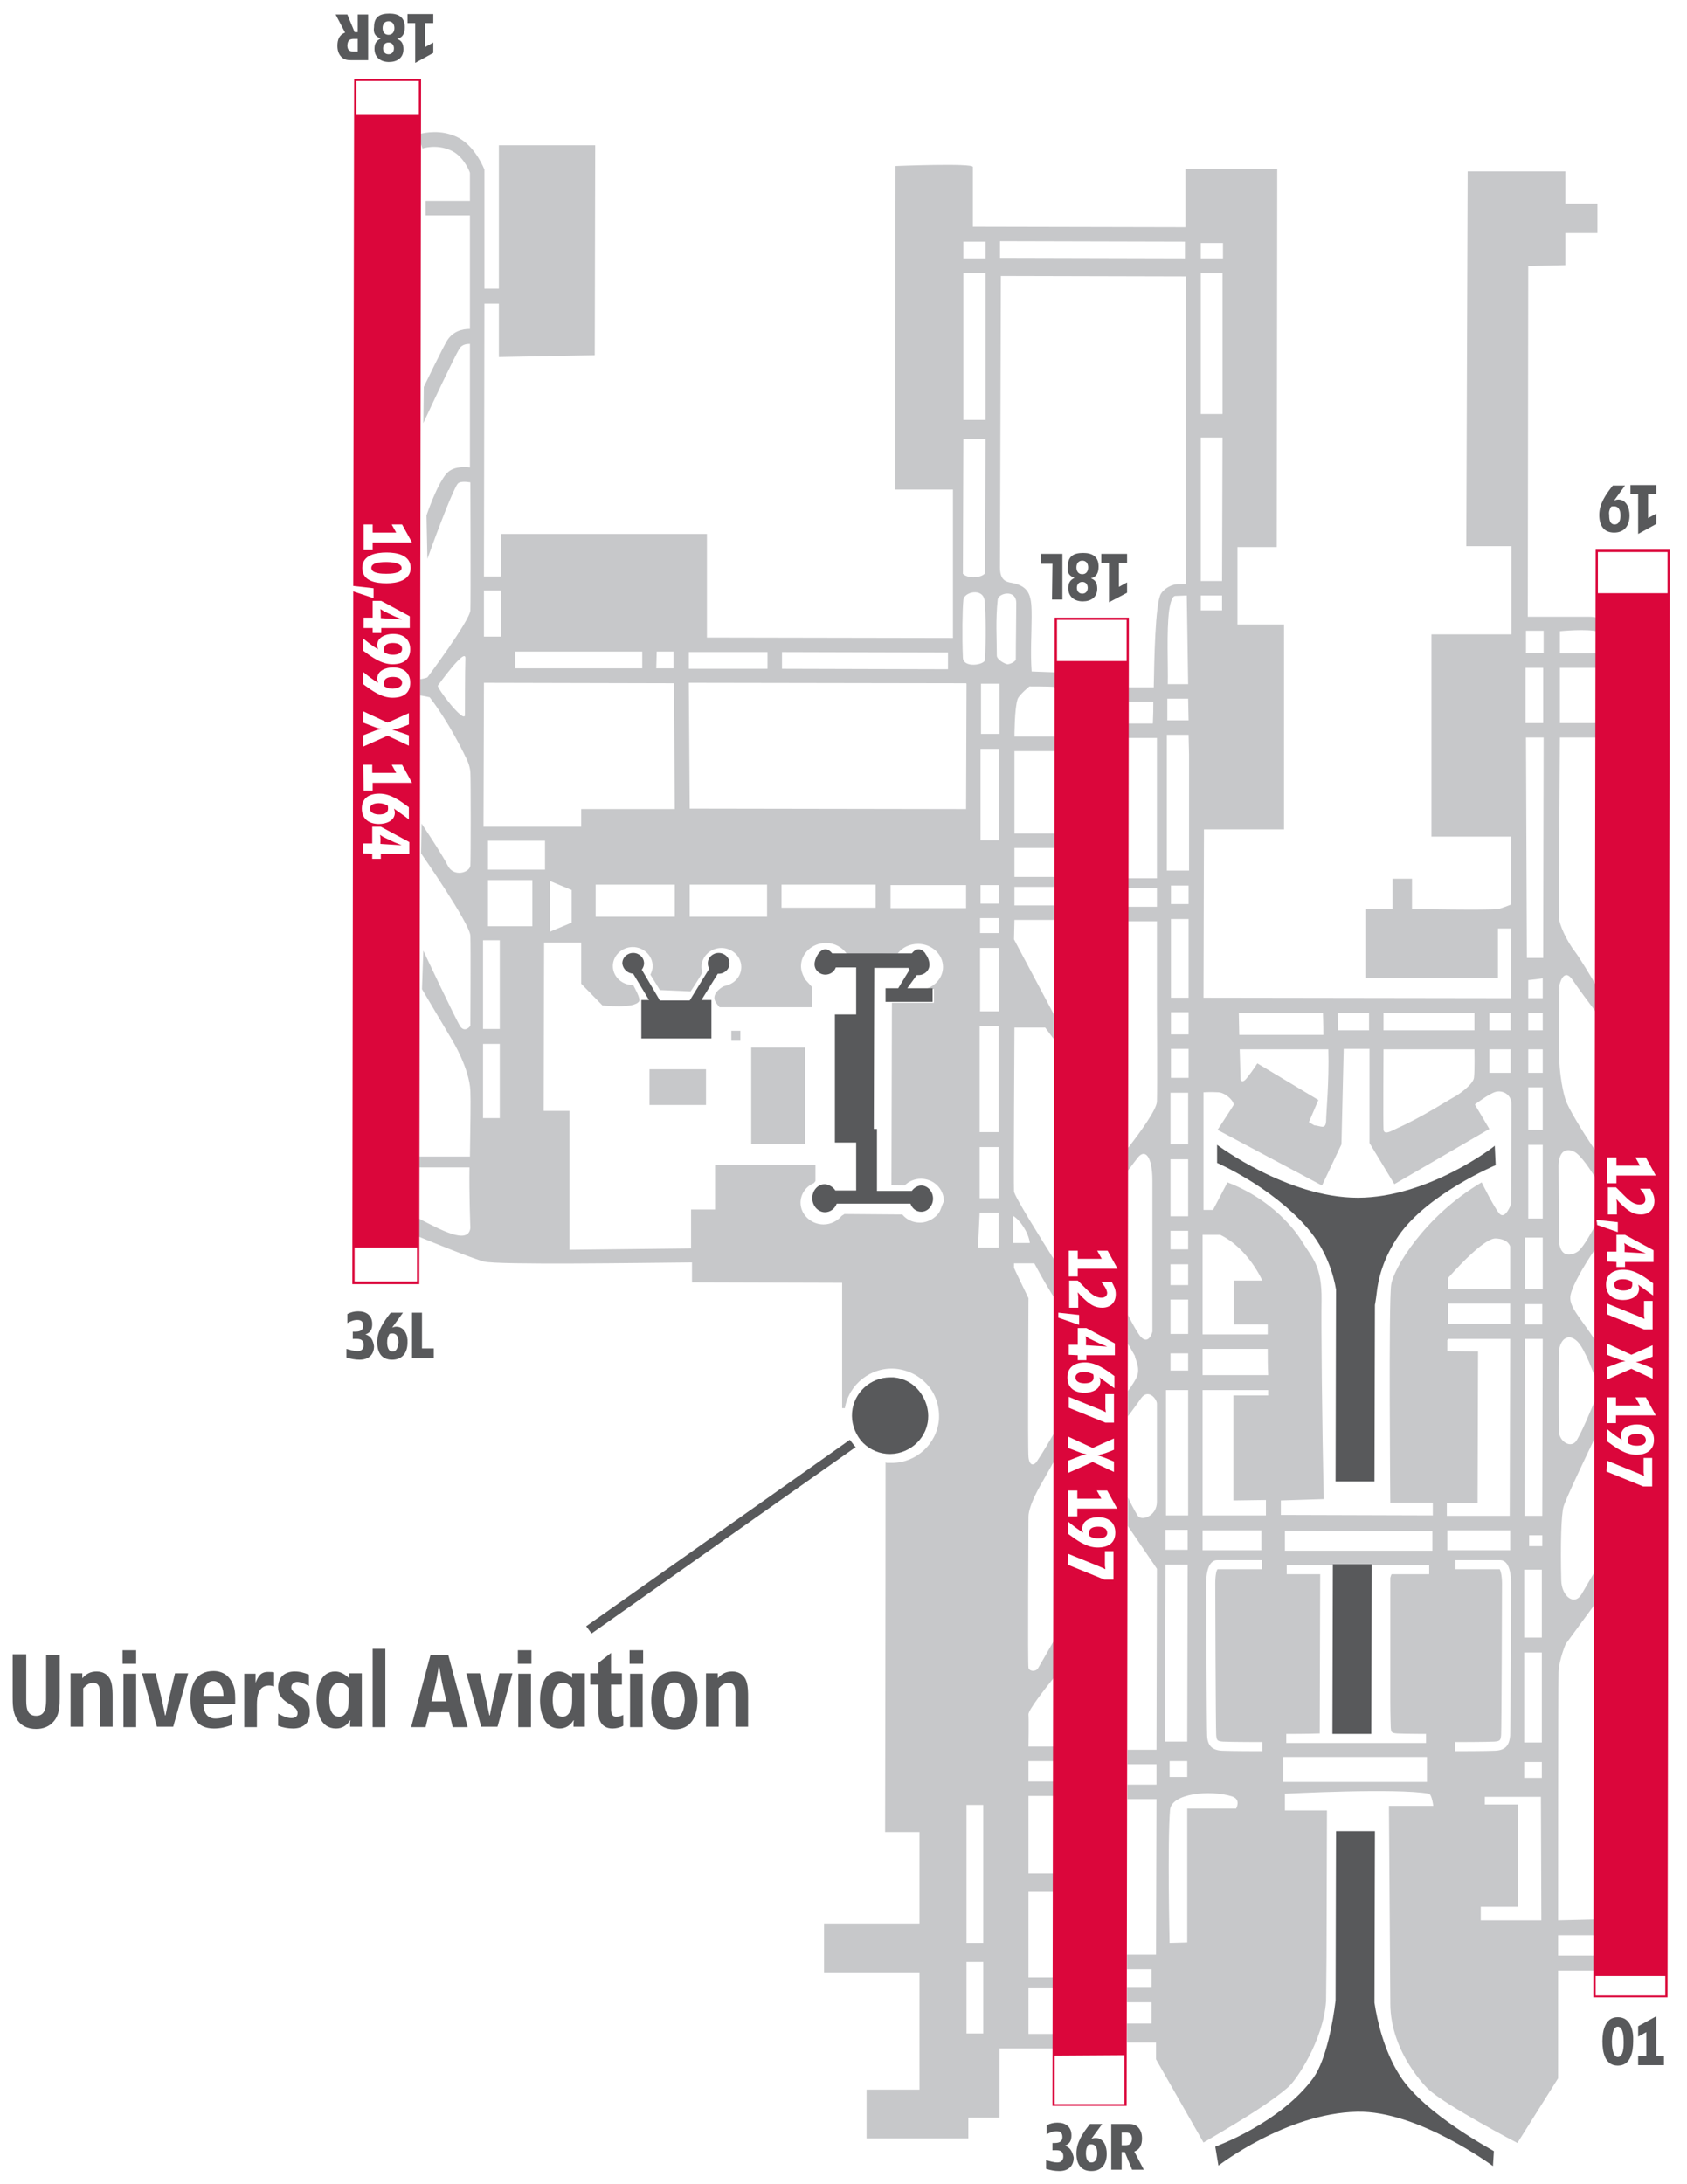
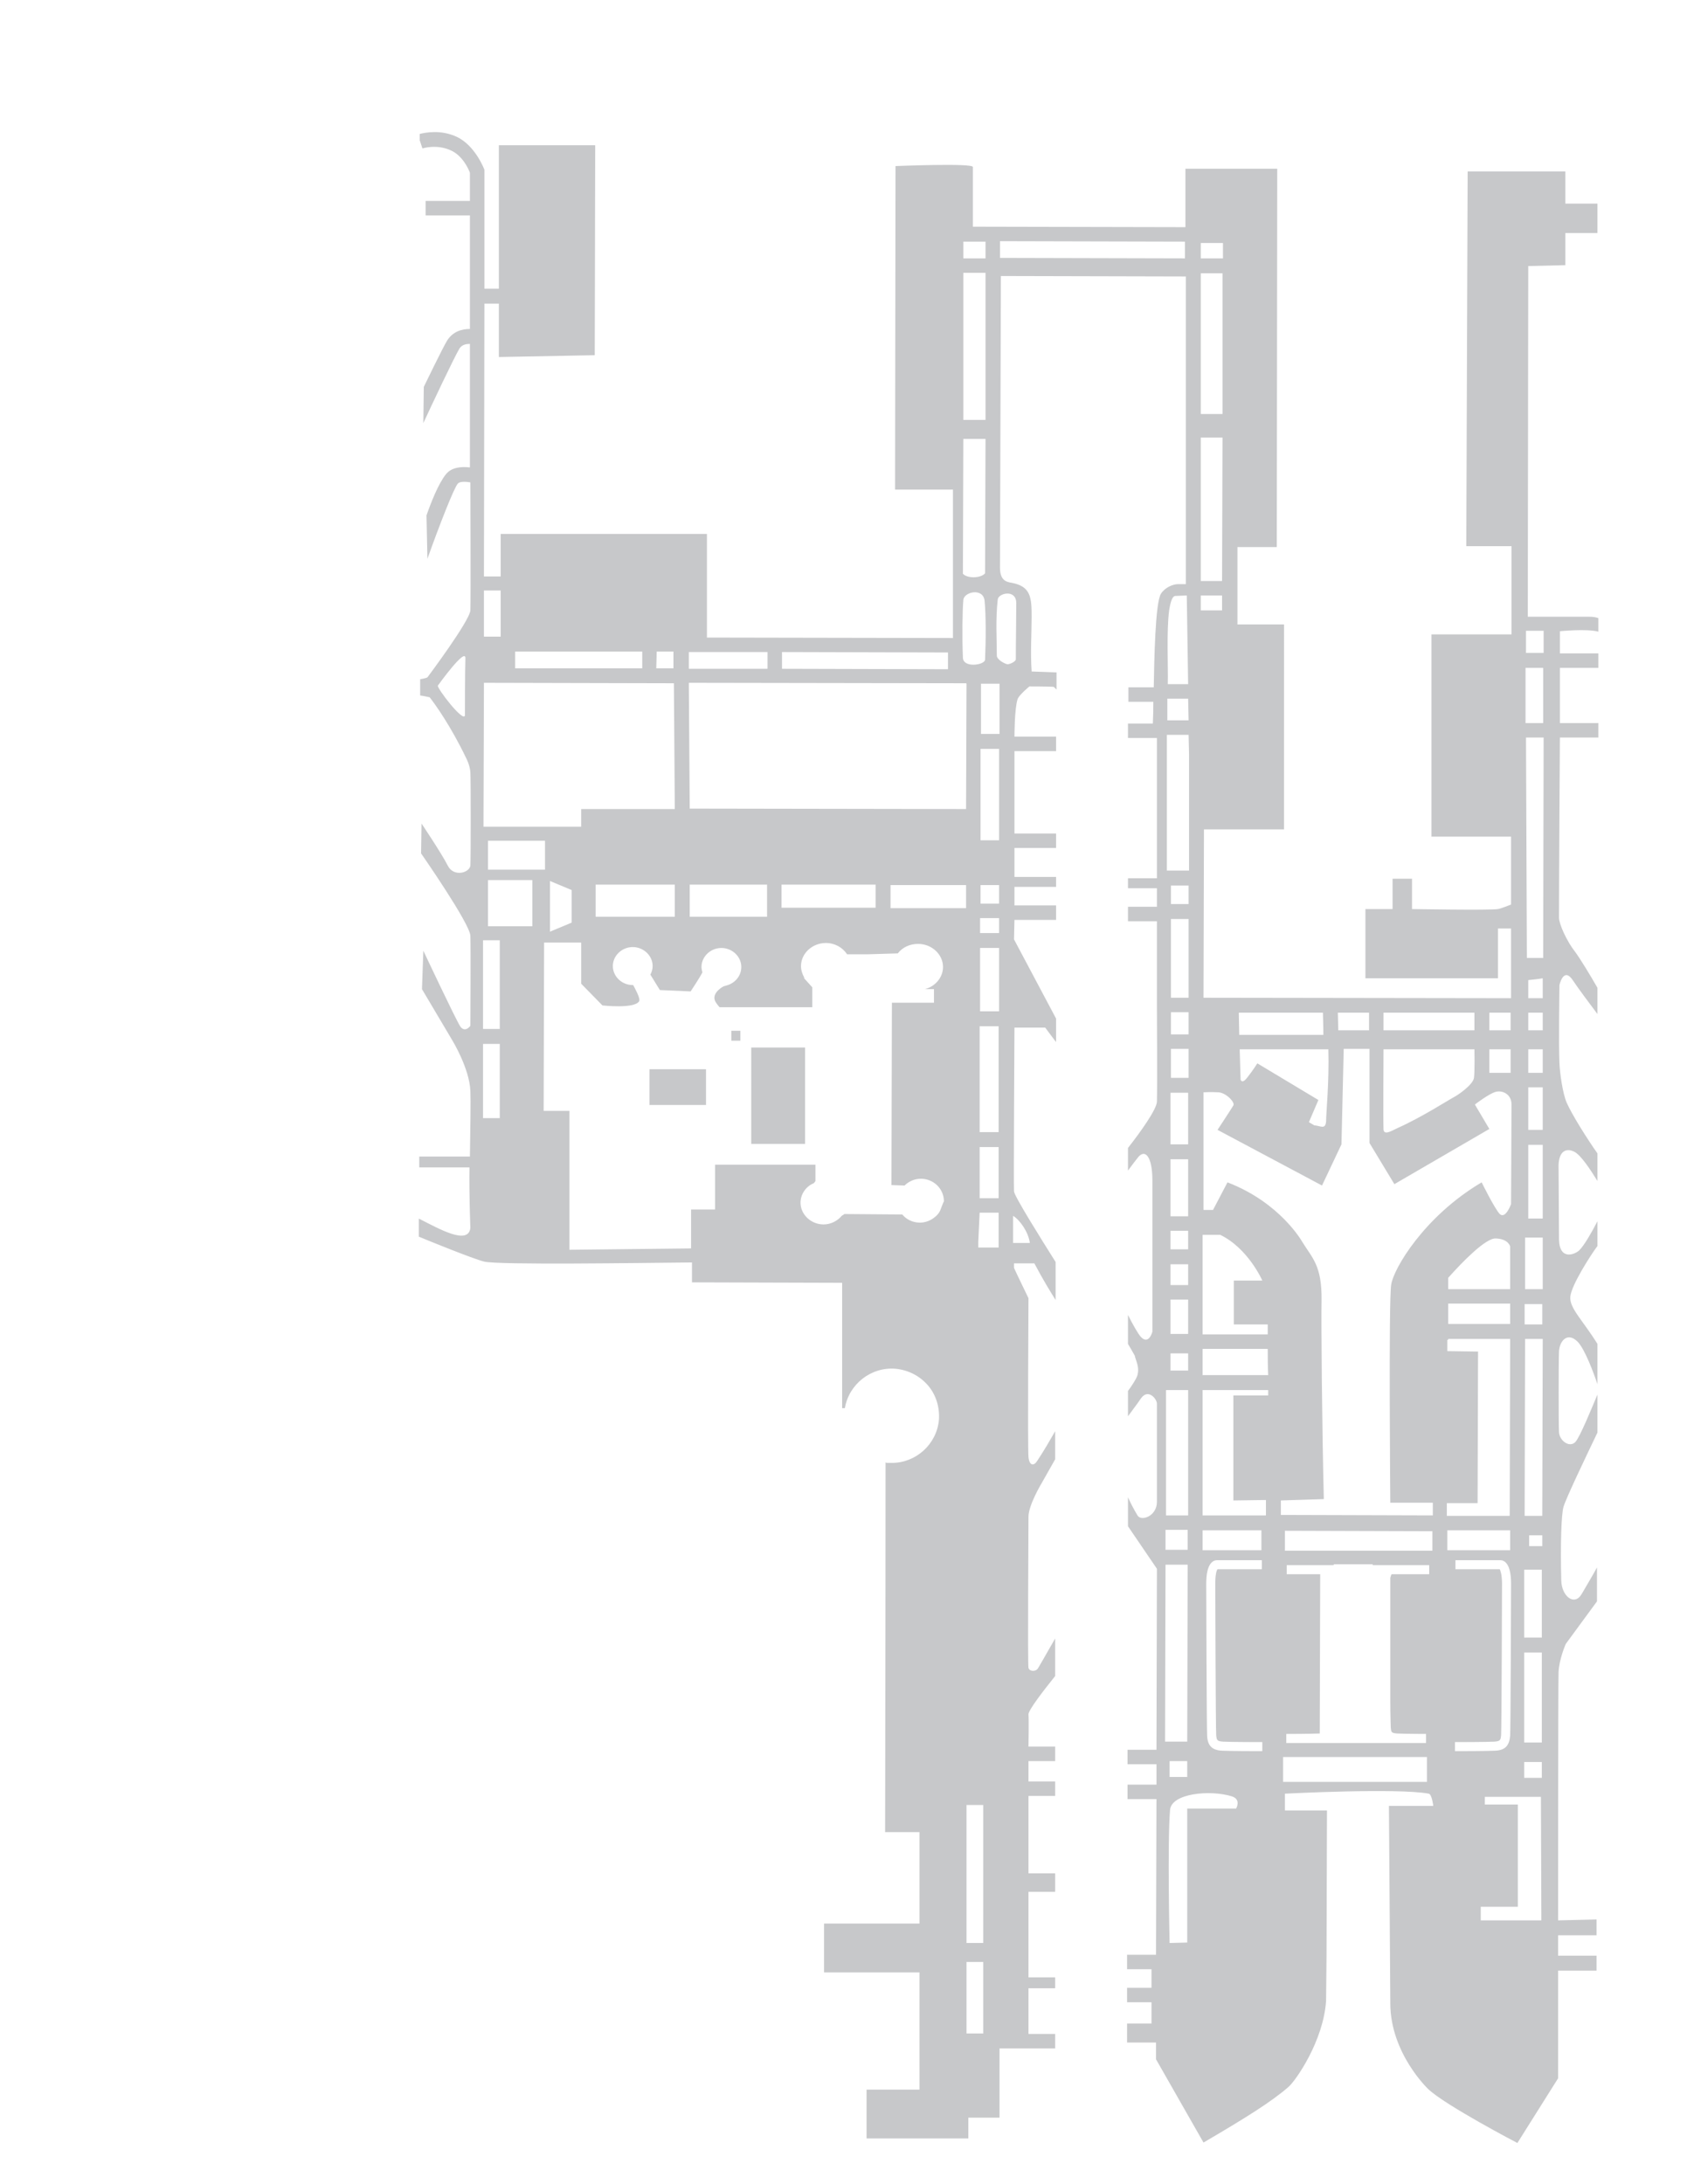
<svg xmlns="http://www.w3.org/2000/svg" version="1.2" baseProfile="tiny" id="Layer_1" x="0px" y="0px" viewBox="0 0 373 482.6" xml:space="preserve">
  <path fill="#C7C8CA" d="M346.1,58.6l0-7.1l7.1,0l0-6.5l-7.1,0l0-7.1l-21.6,0l-0.3,82.8l10,0l0,19.5h-17.7v44.7h17.6l0,15  c0,0-2.2,0.9-2.9,1c-1.8,0.3-19,0-19,0v-6.7h-4.3v6.7h-6v15.3h29.3v-11h2.9l0,15.4l-68-0.1l0.1-37.2h17.7V138h-10.3l0-17.1l8.7,0  l0.1-83.6l-20.3,0v12.9l-47-0.1l0-13.2c0-0.9-17.1-0.2-17.1-0.2l-0.1,71.5l12.8,0l0,32.8l-54.4-0.1l0-22.9l-45.6,0l0,9.4l-3.7,0  l0.1-60.3l3.2,0v11.8l21.2-0.4l0.1-46.4l-21.3,0v16.2c0,0-2.1,0,0,0v15.5l-3.2,0l0-26.3c0,0-2-5.4-6.2-7.3c-3.5-1.6-6.9-0.9-8.1-0.6  l0,1.4l0.6,1.8c0,0,3.1-1,6.2,0.4c2.6,1.1,4,4.1,4.3,5l0,6.2l-9.8,0l0,3.2l9.8,0l0,25.1c-1.7,0-3.7,0.5-5,2.5  c-0.9,1.4-5.2,10.3-5.2,10.3l-0.1,8c1.8-3.9,6.8-14.5,8-16.5c0.6-0.9,1.6-1,2.3-1l0,27.3c-1.8-0.2-4-0.1-5.3,1.5  c-1.7,2.1-3.4,6.5-4.3,9.1l0.2,9.6c2.6-7.3,5.8-15.5,6.7-16.6c0.4-0.5,1.6-0.5,2.8-0.3c0,0,0.1,26,0,28.3  c-0.2,2.4-9.5,14.8-9.5,14.8c-0.2,0.1-0.8,0.3-1.6,0.4l0,3.6c0.8,0.1,1.6,0.3,2.1,0.4c1.1,1.4,4.6,6.2,8.1,13.5c0,0,0.8,1.5,0.9,3.1  c0.1,1.6,0.1,19,0,20.6c-0.2,1.6-3.7,2.6-5,0c-1.3-2.6-5.8-9.3-5.8-9.3l-0.1,6.6c0,0,10.8,15.5,10.9,18.2c0.1,2.6,0,19.9,0,19.9  s-1.1,1.6-2.2,0.2c-1-1.5-8.2-16.8-8.2-16.8l-0.3,8.5l6.7,11.3c0,0,3.8,6.2,4,11.2c0.1,2.3,0,7.4-0.1,14.5l-11.2,0l0,2.4l11.1,0  c-0.1,5.6,0.2,13.4,0.2,13.4c-0.5,3.8-6.7,0.3-11.4-2.1l0,4c1.9,0.8,12,4.9,14.4,5.5c3,0.8,34.9,0.3,46,0.2l0,4.4l33.2,0.1l0,27.7  l0.6,0c0.9-5.3,5.8-9.2,11.3-8.7c2.8,0.3,5.3,1.6,7.1,3.7s2.6,4.9,2.4,7.6c-0.5,5.4-5.1,9.5-10.4,9.5c-0.3,0-0.6,0-1,0  c-0.1,0-0.2,0-0.4-0.1c0,32.2-0.1,81.7-0.1,81.7l7.6,0l0,20.2l-21.1,0l0,10.8l21.1,0l0,25.9c-5.1,0-11.7,0-11.7,0l0,10.8l22.5,0  l0-4.6l6.9,0l0-15.3l12.3,0l0-3.2l-5.9,0l0-10.1l5.9,0l0-2.4l-5.9,0l0-18.9l5.9,0l0-4.1l-5.9,0l0-17.1l5.9,0l0-3.2l-5.9,0l0-4.5  l5.9,0l0-3.2l-5.9,0c0,0,0.1-5.8,0-7.1c-0.1-0.9,3.5-5.5,5.9-8.5l0-8.3c-1,1.7-2.2,3.9-3.8,6.6c-0.5,0.8-1.9,0.7-2.1-0.1  s0-30.8,0-33.4c0-2.6,2.9-7.4,2.9-7.4l3-5.3l0-6.2c-1.1,1.9-2.4,4.2-4,6.6c-0.7,1.1-1.7,1.1-1.9-0.9c-0.2-2,0-35.1,0-35.1  s-3-6.2-3.2-6.7l0-1l4.5,0c1.9,3.6,3.5,6.2,4.7,8.1l0-8.4c-3.4-5.4-9.1-14.5-9.2-15.6c-0.1-1.5,0.1-36.2,0.1-36.2l6.8,0  c0.9,1.2,1.7,2.3,2.4,3.2l0-5.2l-9.3-17.5l0.1-4.3l9.2,0l0-3.2l-9.2,0l0-4.1l9.2,0l0-2.2l-9.2,0l0-6.4l9.2,0l0-3.2l-9.2,0l0-18.2  l9.2,0l0-3.2l-9.2,0c0,0,0-6.3,0.7-8.3c0.3-0.9,2.6-2.8,2.6-2.8s4.7,0,5.4,0.1c0.1,0.1,0.3,0.3,0.6,0.6l0-3.8l-5.5-0.2  c-0.3-4.2,0-8.5,0-12.1c0-4.3-0.2-6.7-4.4-7.5c-1.4-0.2-2.6-0.7-2.6-3.4l0.2-64.4l40.9,0.1v68l-1.8,0c-1,0-2.8,0.7-3.7,2.1  c-1.3,2-1.5,15.2-1.6,20.7l-5.6,0l0,3.2l5.5,0c0,2.1,0,2.1-0.1,4.8l-5.5,0l0,3.2l6.4,0l0,31l-6.4,0l0,2.2l6.4,0l0,4.1l-6.4,0l0,3.2  l6.4,0l0,15.4l0,0l0,3.2h0c0,0,0.1,18.4,0,21.3c-0.1,1.7-3.5,6.5-6.4,10.2l0,5c0.9-1.2,1.7-2.3,2.2-2.9c1.6-2,3.2-0.2,3.2,5.1  c0,5.3,0,33.4,0,33.4s-0.8,3.1-2.6,1.1c-0.6-0.7-1.7-2.6-2.8-4.8l0,6.4c0.4,0.7,0.9,1.5,1.5,2.6c0.2,1.1,1.2,2.6,0.5,4.6  c-0.3,0.7-1.1,2-2,3.2l0,5.6c1.1-1.5,2.3-3.1,2.9-4c1.6-2.2,3.5,0.2,3.5,1.2c0,1.4,0,13.7,0,21.7c0,3.2-3.5,4.4-4.3,3  c-0.9-1.5-1.6-2.9-2.1-4l0,6.4l6.4,9.4l-0.1,40l-6.4,0l0,3.2l6.4,0l0,4.5l-6.4,0l0,3.2l6.4,0l-0.1,34.4l-6.4,0l0,3.2l5.4,0l0,4.1  l-5.4,0l0,3.2l5.4,0l0,4.7l-5.4,0l0,4.2l6.4,0l0,3.7l10.5,18.4c9.4-5.5,15-9,18.8-12.3c1.6-1.4,7.7-10.1,8.3-19l0.1-9.9l0.1-32.2  l-9.3,0l0-3.7c0,0,24.9-1.3,31.8,0c0.7,0.1,1,2.7,1,2.7l-9.8,0l0.3,43.1c0,0.2,0,0.4,0,0.5c0,11.1,8.4,19,8.4,19  c3.8,3.6,19.7,11.9,19.7,11.9l9-14.3l0-23.8l8.5,0l0-3.3l-8.5,0l0-4.5l8.5,0l0-3.5l-8.5,0.2c0,0,0-51.9,0.1-54.8  c0.1-2.9,1.6-6.3,1.6-6.3l6.9-9.4l0-7.5c-0.8,1.5-2,3.5-3.4,5.9c-1.6,2.7-4.4,0.5-4.5-3c-0.2-7.9,0-14.6,0.5-16.3  c0.5-1.8,5.2-11.6,7.5-16.4l0-8.4c-1.1,2.6-3.9,9.5-4.9,10.5c-1.3,1.3-3.5-0.3-3.6-2.2c-0.1-1.9-0.1-15.4,0-17.9  c0.2-2.5,2-4.2,4.1-2.1c1.6,1.6,3.6,7,4.4,9.4l0-8.9c-3.3-5.3-6.2-7.9-6-10.4c0.2-2.6,4.7-9.5,5.9-11.1c0,0,0.1-0.1,0.1-0.1l0-5.5  c-1.3,2.5-2.9,5.3-4,6.4c-0.9,0.9-4.4,2.4-4.5-2.4c0-4.8-0.1-13.2-0.1-16.4c0.1-3.2,1.8-3.9,3.6-2.9c1.4,0.8,3.4,3.8,5,6.4l0-6.1  c-2.2-3.1-5.6-8.5-6.8-11.2c-0.9-2.1-1.5-6.5-1.6-8.7c-0.2-4.3,0-17.3,0-17.3s0.9-4.2,3-1c1.2,1.8,3.6,5,5.4,7.4l0-5.8  c-1.6-2.8-3.8-6.4-4.9-7.9c-1.9-2.4-3.6-6.2-3.6-7.6c0-9.5,0.2-39.8,0.2-39.8l8.5,0l0-3.2l-8.5,0l0-12.2l8.5,0l0-3.2l-8.5,0l0-4.9  c0,0,6-0.6,8.5,0.1l0-3c-0.6-0.2-1.2-0.3-2-0.3l-13.6,0l0.1-77.5L346.1,58.6z M102.8,158.1c-0.3,1.7-6.2-6-6-6.6c0,0,0.1,0,0.1-0.1  c0,0,6.1-8.5,6-5.9C102.8,148.1,102.8,158.1,102.8,158.1z M224,268.7c1.5,0.9,3.4,3.6,3.7,6l-3.7,0L224,268.7z M213,53.4l4.9,0  l0,3.7l-4.9,0L213,53.4z M213,60.3l4.9,0l0,32.5l-4.9,0L213,60.3z M213,97l4.9,0l-0.1,29.7c-0.9,1.1-3.9,1.2-4.9,0.1L213,97z   M172.9,144.1l36.7,0.1l0,3.7l-36.7-0.1L172.9,144.1z M169.7,144.1l0,3.7l-17.4,0l0-3.7L169.7,144.1z M145.2,144l3.7,0l0,3.7l-3.8,0  L145.2,144z M113.9,144l28.1,0l0,3.7l-28.1,0L113.9,144z M107,130.5l3.7,0l0,10.2l-3.7,0L107,130.5z M107,150.9L149,151l0.2,27.8  l-20.7,0l0,3.9l-21.6,0L107,150.9z M149.2,195.5l0,7.1l-17.5,0l0-7.1L149.2,195.5z M126.4,196.7v7.2l-4.8,2v-11.2L126.4,196.7z   M120.5,185.8l0,6.4l-12.6,0l0-6.4L120.5,185.8z M110.5,247.1l-3.7,0l0-16.4l3.7,0L110.5,247.1z M110.5,227.4l-3.7,0l0-19.6l3.7,0  L110.5,227.4z M117.7,204.7l-9.8,0l0-10.2l9.8,0L117.7,204.7z M208,267.2c-0.3,0.9-0.9,1.5-1.6,2c-0.8,0.6-1.9,1-3,1  c-1.6,0-3-0.7-3.9-1.8l-12.8-0.1c-0.1,0.1-0.3,0.2-0.6,0.4c-0.9,1.1-2.4,1.9-4,1.9c-2.8,0-5.1-2.2-5.1-4.8c0-1.9,1.2-3.6,2.9-4.3  c0.3-0.3,0.4-0.5,0.4-0.5v-3.6h-22.2l0,9.9l-5.3,0l0,8.6c-8.2,0.1-18.3,0.2-26.9,0.3l0-30.7l-5.7,0l0.1-37.2l8.2,0l0,9.1l4.7,4.8  c0,0,7,0.8,8.1-0.9c0.4-0.6-1-3-1.3-3.6c0,0-0.1,0-0.1,0c-2.4,0-4.4-1.9-4.4-4.2c0-2.3,2-4.2,4.4-4.2c2.4,0,4.4,1.9,4.4,4.2  c0,0.7-0.2,1.3-0.5,1.9l2.1,3.4l6.8,0.3c0,0,2-3,2.6-4.2c-0.1-0.4-0.2-0.8-0.2-1.2c0-2.3,2-4.2,4.4-4.2c2.4,0,4.4,1.9,4.4,4.2  c0,2-1.4,3.6-3.3,4.1c-0.1,0-0.2,0.1-0.4,0.1c-0.4,0.1-2.6,1.4-2.2,3c0.1,0.6,1.1,1.7,1.1,1.7l20.5,0l0-4.4l-1.8-2l0-0.2  c-0.4-0.7-0.7-1.6-0.7-2.5c0-2.8,2.5-5.1,5.5-5.1c2,0,3.7,1,4.7,2.5l4.4,0l6.8-0.2c1-1.3,2.6-2.1,4.5-2.1c3,0,5.5,2.3,5.5,5.1  c0,2.3-1.7,4.3-4,4.9l2,0l0,3l-9.3,0l-0.1,40.3l2.9,0.1c0.9-0.9,2.2-1.5,3.6-1.5c2.8,0,5.1,2.2,5.1,5  C208.5,265.8,208.3,266.5,208,267.2z M152.5,202.6l0-7.1l17.1,0l0,7.1L152.5,202.6z M172.8,200.6l0-5.1l20.8,0l0,5.1L172.8,200.6z   M213.6,200.7l-16.7,0l0-5.1l16.7,0L213.6,200.7z M213.6,178.8l-61.1-0.1l-0.2-27.8l61.3,0.1c0,0,0.1,0.1,0.1,0.1L213.6,178.8z   M212.9,145.3c-0.2-4.7-0.1-10.6,0.1-12.7c0.1-1.8,4.4-2.8,4.7,0.2c0.3,3.2,0.3,8.3,0.1,13C217.7,147,212.9,147.7,212.9,145.3z   M217.4,449.4l-3.7,0l0-15.8l3.7,0L217.4,449.4z M217.4,429.4l-3.7,0l0-30.5l3.7,0L217.4,429.4z M220.8,275.7l-4.5,0v-1.3l0.3-6.4  l4.2,0L220.8,275.7z M220.8,264.8l-4.2,0l0-11.3l4.2,0L220.8,264.8z M220.8,250.2l-4.2,0l0-23.4l4.2,0L220.8,250.2z M220.9,223.5  l-4.2,0l0-14l4.2,0L220.9,223.5z M220.9,206.2l-4.2,0l0-3.3l4.2,0L220.9,206.2z M220.9,199.7l-4.1,0l0-4.1l4.1,0L220.9,199.7z   M220.9,185.7l-4.1,0l0-20.2l4.1,0L220.9,185.7z M221,162.2l-4.1,0l0-11.1l4.1,0L221,162.2z M224.7,133.3c0,3.5-0.1,8.5-0.1,12.4  c0,0.5-1.3,1.1-1.8,1.1c-0.5,0-2.4-1-2.4-1.9c0-3.8-0.3-7.8,0.2-12.4C220.7,131.1,224.7,130.1,224.7,133.3z M329.3,223.8l4.7,0  l0,3.9l-4.7,0L329.3,223.8z M329.3,231.9l4.7,0l0,5.2l-4.7,0L329.3,231.9z M305.9,223.8l20.1,0l0,3.9l-20.1,0L305.9,223.8z   M305.9,231.9l20.1,0c0,0,0.1,4.8-0.1,6.3c-0.2,1.5-3.5,3.8-4.5,4.3c-0.8,0.4-7.2,4.5-12.4,6.8c-1.3,0.6-3,1.7-3.1,0.3  C305.8,248.2,305.9,231.9,305.9,231.9z M302.7,223.8l0,3.9l-6.8,0l-0.1-3.9L302.7,223.8z M293.2,247.9c-0.2,1.8-1.2,0.9-2.6,0.8  l-1.2-0.7l2.1-4.9l-13.5-8.1c0,0-1,1.6-2.2,3.1c-1.2,1.6-1.5,0.5-1.5,0.5l-0.2-6.7l19.6,0C293.9,239.3,293.2,245.9,293.2,247.9z   M292.5,223.8c0,0.8,0.1,2.6,0.1,4.9l-18.6,0l-0.1-4.9L292.5,223.8z M265.5,53.7l4.9,0l0,3.4l-4.9,0V53.7z M265.5,60.4l4.8,0l0,31.1  l-4.8,0V60.4z M265.5,96.7l4.8,0l-0.1,31.7l-4.7,0V96.7z M265.5,131.6l4.7,0l0,3.3l-4.7,0V131.6z M280.3,292.7c0,0.7,0,1.4,0,2.2  l-14.4,0l0-22l3.9,0c6.2,3,9.3,10.1,9.3,10.1l-6.3,0l0,9.7L280.3,292.7z M280.4,303.9l-14.5,0l0-5.8l14.4,0  C280.3,299.9,280.3,301.9,280.4,303.9z M265.9,338.2l13,0l0,4.4l-13,0L265.9,338.2z M221.1,57l0-3.7l40.9,0.1v3.7L221.1,57z   M258.5,134.9c0.3-1.9,0.7-3.2,1.4-3.2c0.1,0,2.5-0.1,2.5-0.1l0.3,19.6l-4.5,0C258.3,147.3,257.9,139.4,258.5,134.9z M258.1,154.4  l4.6,0l0.1,4.8l-4.7,0C258.1,157.2,258.1,155.9,258.1,154.4z M258,162.4l4.8,0l0.1,4.3l0,25.7l-4.9,0L258,162.4z M258.8,294.8l0-7.6  l3.9,0l0,7.6L258.8,294.8z M262.7,299.1l0,3.8l-3.9,0l0-3.8L262.7,299.1z M258.8,284l0-4.6l3.9,0l0,4.6L258.8,284z M258.8,276.1  l0-4.1l3.9,0l0,4.1L258.8,276.1z M258.8,268.8l0-12.6l3.9,0l0,12.6L258.8,268.8z M258.8,252.9l0-11.4l3.9,0l0,11.4L258.8,252.9z   M258.9,238.2l0-6.4l3.9,0l0,6.4L258.9,238.2z M258.9,228.6l0-4.9l3.9,0l0,4.9L258.9,228.6z M258.9,220.5l0-17.4l3.9,0l0,17.4  L258.9,220.5z M258.9,199.8l0-4.1l3.9,0l0,4.1L258.9,199.8z M257.8,307.2l4.9,0l0,27.7l-4.9,0L257.8,307.2z M257.7,338.1l4.9,0  l0,4.4l-4.9,0L257.7,338.1z M257.7,345.8l4.9,0l-0.1,39.1l-4.9,0L257.7,345.8z M262.5,389.2l0,3.5l-3.9,0l0-3.5L262.5,389.2z   M273.3,399.7l-10.8,0v29.6l-3.9,0.1c0,0-0.5-22.2,0.1-29.4c0.3-3.7,8.9-4.5,13.7-3C274.5,397.7,273.3,399.7,273.3,399.7z   M279.1,387c-0.3,0-7,0-8.9-0.1c-2.2-0.1-3.2-1.1-3.3-3.3c-0.1-1.7-0.2-31.2-0.2-33.6c0-4.5,1.5-5.2,2.4-5.2h9.9v2h-9.8  c-0.2,0.2-0.5,1.1-0.5,3.2c0,3.3,0.1,31.8,0.2,33.4c0.1,1.2,0.2,1.4,1.5,1.5c1.8,0.1,8.7,0.1,8.7,0.1V387z M279.9,331.5l0,3.4l-14,0  l0-27.7l14.5,0c0,0.4,0,0.8,0,1.2l-7.7,0l0,23.2L279.9,331.5z M315.5,393.8l-31.8,0l0-5.5l31.8,0L315.5,393.8z M316,347.9h-8.3  c-0.1,0.1-0.2,0.4-0.3,0.8l0,27.2c0,3.2,0.1,5.5,0.1,5.9c0.1,1,0.1,1.2,1.4,1.3c1.7,0.1,7.3,0.1,6.4,0.1v2h-30.9v-2  c0.1,0,5,0,7.4-0.1l0.1-35.2h-7.4v-2h10.4l0-0.2l8.6,0l0,0.2H316V347.9z M316.7,342.7l-32.6,0l0-4.4l32.6,0.1L316.7,342.7z   M307.4,332.1l9.4,0l0,2.8l-33.6-0.1l0-3.2l9.5-0.3c-0.4-15.9-0.6-39.3-0.5-43.9c0.1-7.8-2.1-9.4-4.3-13c0,0-4.8-8.6-16.5-13.1  l-3.2,6.1l-2.1,0l0-26c0,0,1.6-0.1,3.3,0c1.7,0.1,3.7,2.2,3.3,2.9c-0.4,0.7-3.5,5.4-3.5,5.4l23.1,12.3l4.3-9.1l0.5-21.1l5.7,0  l0,20.8l5.5,9.1l21-12.2l-3.2-5.4c0,0,3.1-2.4,4.6-2.8c1.5-0.4,3.5,0.5,3.5,2.8c0,2.3-0.1,22-0.1,22s-1.2,3.4-2.5,2.2  c-1.2-1.3-4-7-4-7c-12.7,7.5-19.5,19.1-20,22.6C307,287.4,307.4,332.1,307.4,332.1z M320,298.6l0-2.5h0.2v-0.2l13.7,0l-0.1,39.1  l-13.9,0l0-2.8l6.8,0l0.1-33.5L320,298.6z M320.2,292.6l0-4.5l13.7,0l0,4.5L320.2,292.6z M320.2,284.9l0-2.5  c3.2-3.6,8.3-8.8,10.5-8.7c2.9,0.1,3.2,1.8,3.2,1.8l0,9.4L320.2,284.9z M320,338.2l13.9,0l0,4.4l-13.9,0L320,338.2z M321.7,385  c0.1,0,7,0,8.7-0.1c1.3-0.1,1.4-0.3,1.5-1.5c0.1-1.6,0.2-30.1,0.2-33.4c0-2.1-0.4-3-0.5-3.2h-9.8v-2h9.9c0.9,0,2.4,0.7,2.4,5.2  c0,2.3-0.1,31.8-0.2,33.6c-0.2,2.2-1.1,3.2-3.3,3.3c-1.8,0.1-8.6,0.1-8.9,0.1V385z M340.8,424.4l-13.4,0l0-3l8.2,0l0-22.6l-7.3,0  l0-1.7l12.4,0L340.8,424.4z M340.9,392.9l-3.9,0l0-3.5l3.9,0L340.9,392.9z M340.9,385.1l-3.9,0l0-19.9l3.9,0L340.9,385.1z   M340.9,361.9l-3.9,0l0-15l3.9,0L340.9,361.9z M341,341.7l-2.9,0l0-2.4l2.9,0L341,341.7z M341,335l-3.9,0l0.1-39.1l3.9,0L341,335z   M341,292.7l-3.9,0l0-4.5l3.9,0L341,292.7z M341.1,284.9l-3.9,0l0-11.4l3.9,0L341.1,284.9z M341.1,269.3l-3.2,0l0-16.3l3.2,0  L341.1,269.3z M341.1,249.7l-3.2,0l0-9.4l3.2,0L341.1,249.7z M341.1,237.1l-3.2,0l0-5.2l3.2,0L341.1,237.1z M341.1,227.7l-3.2,0  l0-3.9l3.2,0L341.1,227.7z M341.1,220.6l-3.2,0l0-4c0.9-0.1,2.1-0.2,3.2-0.4L341.1,220.6z M341.2,211.7h-3.6l-0.2-48.7l3.9,0  L341.2,211.7z M341.2,159.8l-3.9,0l0-12.2l3.9,0L341.2,159.8z M341.3,139.4l0,4.9l-3.9,0l0-4.9L341.3,139.4z M166.1,252.8H178v-21.3  h-11.9V252.8z M161.7,230h2v-2.2h-2V230z M143.6,244.2h12.5v-7.9h-12.5V244.2z" />
-   <path fill="#58595B" d="M56.5,371.9L56.5,371.9c0-0.5,0-0.9,0-1.4v-0.6H54v11.8h2.8v-5c0-1.8,0.3-4.2,2.7-4.2c0.4,0,0.7,0.1,1.1,0.2  v-3.1c-0.4-0.1-0.7-0.1-1.1-0.1C57.7,369.4,57.1,370.4,56.5,371.9z M51.5,372.2c-0.8-1.9-2.3-2.9-4.3-2.9c-3.8,0-5.1,3-5.1,6.3  c0,3.6,1.3,6.4,5.2,6.4c1.5,0,2.6-0.3,4-0.8v-2.4c-1.2,0.6-2.3,1-3.7,1c-1.9,0-2.6-1.5-2.6-3.2H52C52,375.3,52.1,373.5,51.5,372.2z   M45,374.8c0-1.4,0.5-3.3,2.2-3.3c0.9,0,1.4,0.5,1.8,1.2c0.3,0.6,0.4,1.4,0.4,2.1H45z M80.8,294.9L80.8,294.9  c1.2-0.4,1.5-1.2,1.5-2.3c0-1.9-1.3-2.8-3.1-2.8c-0.9,0-1.6,0.2-2.4,0.6l0,2c0.7-0.4,1.4-0.7,2.2-0.7c0.9,0,1.3,0.4,1.3,1.3  c0,1.2-1,1.3-1.9,1.3H78l0,1.6c1.2,0,2.4-0.2,2.4,1.4c0,0.8-0.5,1.3-1.3,1.3c-0.9,0-1.7-0.3-2.5-0.5l0,1.9c0.9,0.3,1.9,0.5,2.9,0.5  c1.9,0,3.2-1,3.2-3C82.5,296.3,82.1,295.3,80.8,294.9z M362.2,118l4-2.2l0-2.3l-1.8,1l0-5.3l1.8,0l0-2l-5.7,0l0,2l1.7,0L362.2,118z   M37.2,376.1c-0.2,1-0.4,2-0.6,3h-0.1c-0.2-1-0.4-2-0.6-3l-1.5-6.3h-3l3.3,11.8h3.6l3.3-11.8h-2.9L37.2,376.1z M64.4,372.9  c0-0.7,0.6-1.2,1.3-1.2c0.9,0,1.8,0.5,2.6,0.9v-2.5c-1-0.4-2-0.7-3.1-0.7c-2.2,0-3.7,1.2-3.7,3.5c0,3.7,4.3,3.6,4.3,5.7  c0,0.8-0.6,1.1-1.4,1.1c-1,0-2-0.5-2.9-1v2.7c1.1,0.4,2.2,0.6,3.3,0.6c2.2,0,3.7-1.2,3.7-3.5C68.7,374.7,64.4,374.8,64.4,372.9z   M77.1,370.8c-0.9-0.8-1.8-1.4-3-1.4c-3.3,0-4.1,3.7-4.1,6.3c0,2.8,0.9,6.3,4.3,6.3c1.4,0,2.4-0.7,3.1-1.8l0.1,0  c-0.1,0.3-0.1,0.6-0.1,0.9v0.5H80v-11.8h-2.8V370.8z M77.1,375.5c0,0.7,0,1.8-0.3,2.4c-0.3,0.8-0.9,1.5-1.8,1.5  c-1.9,0-2.2-2.3-2.2-3.7c0-1.5,0.3-3.8,2.3-3.8c0.9,0,1.5,0.5,2,1.2V375.5z M21.4,369.4c-1.4,0-2.3,0.5-3.2,1.5v-1.1h-2.6v11.8h2.8  v-8.5c0.6-0.6,1.2-1.2,2.2-1.2c1.7,0,1.5,1.9,1.5,3.1v6.6h2.8v-6.4c0-1.1,0-2.4-0.3-3.4C24.2,370.3,23,369.4,21.4,369.4z   M237.6,127.7L237.6,127.7c-1,0.5-1.4,1.1-1.4,2.3c0,1.9,1.4,2.9,3.2,2.9c1.8,0,3.2-0.9,3.2-2.8c0-1.1-0.3-1.9-1.4-2.3v0  c1.3-0.3,1.7-1.3,1.7-2.6c0-2.2-1.4-3-3.4-3c-2.1,0-3.4,0.7-3.4,3C235.9,126.4,236.3,127.3,237.6,127.7z M239.3,131.2  c-0.8,0-1.2-0.6-1.2-1.3c0-0.7,0.4-1.3,1.2-1.3c0.8,0,1.2,0.6,1.2,1.3C240.5,130.6,240.1,131.2,239.3,131.2z M239.3,123.9  c0.9,0,1.3,0.7,1.3,1.5s-0.4,1.5-1.3,1.5c-0.9,0-1.3-0.7-1.3-1.5C238,124.6,238.4,123.9,239.3,123.9z M84.2,8.5L84.2,8.5  c-1,0.5-1.4,1.1-1.4,2.3c0,1.9,1.4,2.9,3.2,2.9c1.8,0,3.2-0.9,3.2-2.8c0-1.1-0.3-1.9-1.4-2.3v0c1.3-0.3,1.7-1.3,1.7-2.6  c0-2.2-1.4-3-3.4-3c-2.1,0-3.4,0.7-3.4,3C82.5,7.2,82.9,8.1,84.2,8.5z M85.9,12c-0.8,0-1.2-0.6-1.2-1.3c0-0.7,0.4-1.3,1.2-1.3  c0.8,0,1.2,0.6,1.2,1.3C87.1,11.4,86.7,12,85.9,12z M85.9,4.7c0.9,0,1.3,0.7,1.3,1.5c0,0.8-0.4,1.5-1.3,1.5c-0.9,0-1.3-0.7-1.3-1.5  C84.6,5.4,85,4.7,85.9,4.7z M27.1,367.7h3v-3h-3V367.7z M140,215.2l3.5,5.8l-1.7,0l0,8.5l15.5,0l0-8.5l-2.2,0l3.6-5.8  c0.1,0,0.2,0,0.2,0c1.3,0,2.4-1,2.4-2.3c0-1.3-1.1-2.3-2.4-2.3c-1.3,0-2.4,1-2.4,2.3c0,0.4,0.1,0.8,0.3,1.2l-4.3,7l-6.6,0l-4-6.8  c0.3-0.4,0.5-0.9,0.5-1.4c0-1.3-1.1-2.3-2.4-2.3c-1.3,0-2.4,1-2.4,2.3C137.7,214.1,138.7,215.1,140,215.2z M91.1,290.1l0,10.1l4.8,0  l0-2.2l-2.6,0l0-7.9L91.1,290.1z M82.4,381.7h2.8v-17.3h-2.8V381.7z M27.3,381.7h2.8v-11.8h-2.8V381.7z M91.8,13.9l4-2.2l0-2.3  l-1.8,1l0-5.3l1.8,0l0-2l-5.7,0l0,2l1.7,0L91.8,13.9z M74.6,10.1c0,0.9,0.2,1.8,0.9,2.5c0.7,0.7,1.5,0.7,2.4,0.7l3.5,0l0-10.1  l-2.3,0l0,3.9l-0.7,0c-0.5-1.3-1.1-2.6-1.6-3.9l-2.6,0l2.1,4C75,7.7,74.6,8.8,74.6,10.1z M78.3,8.6l0.8,0l0,2.8l-0.9,0  c-1,0-1.4-0.4-1.4-1.4C76.9,8.9,77.3,8.6,78.3,8.6z M10.2,375.3c0,1.6,0,3.9-2.2,3.9c-2.3,0-2.2-2.3-2.2-4v-9.6h-3v9.3  c0,1.6,0,3.3,0.8,4.8c0.9,1.7,2.5,2.4,4.4,2.4c1.5,0,2.9-0.5,3.9-1.7c1.3-1.5,1.3-3.6,1.3-5.4v-9.3h-3V375.3z M356.9,117.7  c2.3,0,3.4-1.6,3.4-3.8c0-1.6-0.7-3.5-2.5-3.5c-0.3,0-0.6,0.1-0.9,0.2l0,0c0.8-1.1,1.6-2.2,2.4-3.3l-2.7,0c-1.5,1.9-3,4-3,6.5  C353.6,116,354.5,117.7,356.9,117.7z M356.2,112c0.2-0.1,0.4-0.1,0.7-0.1c1.1,0,1.4,1.1,1.4,2c0,0.8-0.2,2-1.3,2s-1.2-1.2-1.2-2  C355.7,113.2,355.8,112.7,356.2,112z M235.4,474.2L235.4,474.2c1.2-0.4,1.5-1.2,1.5-2.3c0-1.9-1.3-2.8-3.1-2.8  c-0.9,0-1.6,0.2-2.4,0.6l0,2c0.7-0.4,1.4-0.7,2.2-0.7c0.9,0,1.3,0.4,1.3,1.3c0,1.2-1,1.3-1.9,1.3h-0.3l0,1.6c1.2,0,2.4-0.2,2.4,1.4  c0,0.8-0.5,1.3-1.3,1.3c-0.9,0-1.7-0.3-2.5-0.5l0,1.9c0.9,0.3,1.9,0.5,2.9,0.5c1.9,0,3.2-1,3.2-3  C237.1,475.5,236.6,474.5,235.4,474.2z M242.2,472.5c-0.3,0-0.6,0.1-0.9,0.2l0,0c0.8-1.1,1.6-2.2,2.4-3.3l-2.7,0c-1.5,1.9-3,4-3,6.5  c0,2.2,0.9,3.9,3.3,3.9c2.3,0,3.4-1.6,3.4-3.8C244.7,474.4,244.1,472.5,242.2,472.5z M241.3,477.9c-1,0-1.2-1.2-1.2-2  c0-0.8,0.1-1.2,0.5-1.9c0.2-0.1,0.5-0.1,0.7-0.1c1.1,0,1.3,1.1,1.3,2C242.6,476.7,242.4,477.9,241.3,477.9z M249.2,131l0-2.3l-1.8,1  l0-5.3l1.8,0l0-2l-5.7,0l0,2l1.7,0l0,8.7L249.2,131z M252.5,472.6c0-0.9-0.2-1.8-0.9-2.5c-0.7-0.7-1.5-0.7-2.4-0.7l-3.5,0l0,10.1  l2.3,0l0-3.9l0.7,0c0.5,1.3,1.1,2.6,1.6,3.9l2.6,0l-2.1-4C252.1,475,252.5,473.9,252.5,472.6z M248.8,474.1l-0.8,0l0-2.8l0.9,0  c1,0,1.4,0.4,1.4,1.4C250.2,473.7,249.8,474.1,248.8,474.1z M203.7,262c-0.8,0-1.6,0.5-2.1,1.2l-7.7,0l0-13.7l-0.7,0l0.1-35.6l7.6,0  c0,0.2,0.1,0.3,0.2,0.4l-2.5,4.1l-2.8,0l0,3l10.4,0l0-3l-5.6,0l2.1-2.9c0.1,0,0.3,0,0.4,0c1.3,0,2.4-1,2.4-2.3  c0-0.7-0.3-1.7-0.9-2.4l0-0.1l0,0c-0.4-0.5-0.9-0.9-1.5-0.9c-0.6,0-1.1,0.4-1.5,0.9l-17.6,0c-0.4-0.5-0.9-0.9-1.5-0.9  c-1.3,0-2.4,2-2.4,3.3c0,1.3,1.1,2.3,2.4,2.3c1.1,0,2-0.7,2.3-1.6l4.5,0l0,10.4l-4.7,0l0,28.3l4.7,0l0,10.6l-4.6,0  c-0.5-0.8-1.4-1.3-2.3-1.4c-1.6,0-2.8,1.4-2.8,3.1c0,1.7,1.3,3.1,2.8,3.1c1.2,0,2.2-0.8,2.6-1.9l16.3,0c0.4,1.1,1.3,1.8,2.4,1.8  c1.4,0,2.6-1.3,2.6-2.9C206.3,263.3,205.1,262,203.7,262z M232.6,132.5l2.3,0l0-10.1l-4.8,0l0,2.2l2.6,0L232.6,132.5z M309.5,458.7  c-3.5-5.5-5-12.1-5.6-16.1l0.1-37.9l-8.6,0l-0.1,37.4c-0.5,4.3-2,13-4.9,17.1c-7.4,10.1-21.7,15.2-21.7,15.2l0.7,4.2  c0,0,15-11.6,30.7-11.9c13.4-0.3,30,12,30,12l0.2-3.3C330.3,475.3,315,467.3,309.5,458.7z M366.2,454.3l0-8.7l-4,2.2l0,2.3l1.8-1  l0,5.3l-1.8,0l0,2l5.7,0l0-2L366.2,454.3z M357.7,445.8c-2.8,0-3.4,3-3.4,5.3c0,2.3,0.5,5.4,3.4,5.4c2.9,0,3.4-3.1,3.4-5.4  C361.2,448.9,360.6,445.8,357.7,445.8z M357.7,454.6c-1.2,0-1.3-2.6-1.3-3.4c0-0.8,0.1-3.3,1.3-3.3c1.3,0,1.3,2.7,1.3,3.5  C359,452.1,359,454.6,357.7,454.6z M303.3,345.7l-8.6,0l-0.1,37.5l8.6,0L303.3,345.7z M300.2,264.7c-15.6,0-31.1-11.7-31.1-11.7l0,4  c0,0,11.8,5.1,19.8,14.2c4.5,5.1,6,10.8,6.5,13.8l-0.1,42.4l8.6,0l0.1-39c0,0,0.2-1,0.4-2.7c0.3-2.8,1.3-7.5,4.9-12.7  c6.4-9.2,21.4-15.5,21.4-15.5l-0.2-4.3C330.5,253.3,315.8,264.7,300.2,264.7z M197.6,304.4c-0.3,0-0.5,0-0.8,0c-4.3,0-8,3.3-8.4,7.7  c-0.2,2.2,0.5,4.4,1.9,6.2c1.4,1.7,3.5,2.8,5.7,3c4.6,0.4,8.8-3,9.2-7.6c0.2-2.2-0.5-4.4-1.9-6.2S199.9,304.6,197.6,304.4z   M95.2,365.7l-4.3,16h3.2l0.8-3.3h4.4l0.8,3.3h3.3l-4.3-16H95.2z M95.4,376l0.7-3c0.4-1.6,0.7-3.2,0.9-4.8h0.1  c0.3,1.6,0.5,3.2,0.9,4.8l0.7,3H95.4z M114.6,381.7h2.8v-11.8h-2.8V381.7z M114.5,367.7h3v-3h-3V367.7z M108.9,376.1  c-0.2,1-0.4,2-0.6,3h-0.1c-0.2-1-0.4-2-0.6-3l-1.5-6.3h-3l3.3,11.8h3.6l3.3-11.8h-2.9L108.9,376.1z M187.9,318.2l-58.3,41.2l1.2,1.6  l58.4-41.2c-0.1-0.1-0.2-0.2-0.3-0.3C188.5,319,188.2,318.6,187.9,318.2z M126.5,370.8c-0.9-0.8-1.8-1.4-3-1.4  c-3.3,0-4.1,3.7-4.1,6.3c0,2.8,0.9,6.3,4.3,6.3c1.4,0,2.4-0.7,3.1-1.8l0.1,0c-0.1,0.3-0.1,0.6-0.1,0.9v0.5h2.5v-11.8h-2.8V370.8z   M126.5,375.5c0,0.7,0,1.8-0.3,2.4c-0.3,0.8-0.9,1.5-1.8,1.5c-1.9,0-2.2-2.3-2.2-3.7c0-1.5,0.3-3.8,2.3-3.8c0.9,0,1.5,0.5,2,1.2  V375.5z M87.6,293.2c-0.3,0-0.6,0.1-0.9,0.2l0,0c0.8-1.1,1.6-2.2,2.4-3.3l-2.7,0c-1.5,1.9-3,4-3,6.5c0,2.2,0.9,3.9,3.3,3.9  c2.3,0,3.4-1.6,3.4-3.8C90.2,295.2,89.5,293.2,87.6,293.2z M86.8,298.7c-1,0-1.2-1.2-1.2-2c0-0.8,0.1-1.2,0.5-1.9  c0.2-0.1,0.5-0.1,0.7-0.1c1.1,0,1.3,1.1,1.3,2C88,297.5,87.8,298.7,86.8,298.7z M135.1,377.1v-4.8h2.4v-2.5h-2.4v-4.5l-2.8,2.2v2.3  h-1.8v2.5h1.8v4.9c0,0.9,0,2.3,0.3,3c0.5,1.2,1.5,1.8,2.8,1.8c0.8,0,1.7-0.2,2.4-0.6v-2.4c-0.4,0.2-1,0.4-1.4,0.4  C135,379.5,135.1,378.1,135.1,377.1z M161.9,369.4c-1.4,0-2.3,0.5-3.2,1.5v-1.1h-2.6v11.8h2.8v-8.5c0.6-0.6,1.2-1.2,2.2-1.2  c1.7,0,1.5,1.9,1.5,3.1v6.6h2.8v-6.4c0-1.1,0-2.4-0.3-3.4C164.7,370.3,163.5,369.4,161.9,369.4z M149.1,369.4c-3.8,0-5.1,3-5.1,6.4  c0,3.4,1.3,6.4,5.1,6.4c3.8,0,5.1-3,5.1-6.4C154.2,372.4,152.9,369.4,149.1,369.4z M149.1,379.7c-1.9,0-2.3-2.5-2.3-3.9  c0-1.4,0.4-4,2.3-4c1.9,0,2.3,2.5,2.3,4C151.3,377.2,151,379.7,149.1,379.7z M139.2,367.7h3v-3h-3V367.7z M139.3,381.7h2.8v-11.8  h-2.8V381.7z" />
-   <path fill="#DB063B" d="M352.8,121.5l-0.5,319.7v0.2l16.4,0l0.5-319.7v-0.2L352.8,121.5z M353,269.6l4.7,0.5l0,2.2l-4.6-1.6  L353,269.6z M362.6,257.6l-1-1.8l2.3,0l2.2,4l-8.7,0l0,1.7l-2,0l0-5.7l2,0l0,1.8L362.6,257.6z M355.4,278.8l0-2.2l2,0l0-3.7l1.9,0  l6.3,3.4l0,2.6l-6.3,0l0,1.1l-1.9,0l0-1.1L355.4,278.8z M359,280.6c2.5,0,4.6,1.6,6.5,3l0,2.7c-1.1-0.8-2.2-1.6-3.3-2.4l0,0  c0.1,0.3,0.2,0.6,0.2,0.9c0,1.8-1.9,2.5-3.5,2.5c-2.2,0-3.8-1.1-3.8-3.4C355.1,281.5,356.8,280.6,359,280.6z M365.4,302.4l0,2.3  l-4.7-2.2l-5.4,2.4l0-2.7l2.6-1c0.5-0.2,1-0.3,1.5-0.4v0c-0.5-0.1-1-0.2-1.5-0.4l-2.6-1l0-2.5l5.4,2.5l4.7-2.1l0,2.5  c-1.2,0.5-2.4,1-3.7,1.2v0C363,301.4,364.2,301.9,365.4,302.4z M363.5,293.8l-8.1-3.3l0-2.4l6.9,2.8c0.5,0.2,0.9,0.4,1.3,0.6  c0-0.3-0.1-0.6-0.1-0.8l0-3.2l1.9,0l0,6.3L363.5,293.8z M355.3,322.8l6.9,2.8c0.5,0.2,0.9,0.4,1.3,0.6c0-0.3-0.1-0.6-0.1-0.8l0-3.2  l1.9,0l0,6.3l-2,0l-8.1-3.3L355.3,322.8z M361.8,321.5c-2.5,0-4.6-1.6-6.5-3l0-2.7c1.1,0.9,2.1,1.7,3.3,2.4l0,0  c-0.1-0.3-0.2-0.6-0.2-0.9c0-1.8,1.9-2.5,3.5-2.5c2.2,0,3.8,1.1,3.8,3.4C365.7,320.5,364,321.5,361.8,321.5z M357.3,312.8l0,1.7  l-2,0l0-5.7l2,0l0,1.8l5.3,0l-1-1.8l2.3,0l2.2,4L357.3,312.8z M357.3,262.4c0.6,0.6,1.2,1.2,1.8,1.8c0.9,0.9,2,2,3.4,2  c0.7,0,1.3-0.3,1.3-1.1c0-1-0.6-1.7-1.2-2.4l2.3,0c0.5,0.9,0.9,1.6,0.9,2.7c0,1.9-1.2,3-3,3c-1.4,0-2.3-0.5-3.4-1.4  c-0.7-0.6-1.4-1.3-2-2l0,0c0,0.3,0.1,0.7,0.1,1l0,2.4l-2,0l0-6L357.3,262.4z M368.2,441l-15.4,0l0-4.3l15.4,0L368.2,441z   M368.7,131.1l-15.4,0l0-9.1l15.4,0L368.7,131.1z M88.8,125.5c0-1.2-2.6-1.3-3.3-1.3c-0.8,0-3.4,0-3.4,1.3c0,1.3,2.5,1.3,3.3,1.3  C86.1,126.8,88.8,126.8,88.8,125.5z M88.9,143.4c0-1-1.1-1.3-2-1.3c-0.9,0-2,0.2-2,1.4c0,0.2,0,0.4,0.1,0.7c0.7,0.4,1.2,0.5,1.9,0.5  C87.7,144.7,88.9,144.5,88.9,143.4z M84.2,136.6c1.6,0.1,3.1,0.2,4.7,0.3l0,0c-0.6-0.3-1.3-0.5-1.9-0.8l-2.1-1  c-0.3-0.2-0.5-0.3-0.8-0.5C84.2,135.2,84.2,135.9,84.2,136.6z M88.9,150.9c0-1-1.1-1.3-2-1.3c-0.9,0-2,0.2-2,1.4  c0,0.2,0,0.4,0.1,0.7c0.7,0.4,1.2,0.5,1.9,0.5C87.7,152.1,88.9,151.9,88.9,150.9z M78.1,129.5l4.5,0.5l0,2.2l-4.5-1.5l-0.2,152.9  l0,0.2l14.8,0l0.4-266.1l0-0.2l-14.8,0L78.1,129.5z M80.1,125.5c0-2.9,3.1-3.4,5.4-3.4c2.3,0,5.3,0.6,5.3,3.4c0,2.8-3.1,3.4-5.3,3.4  C83.2,128.9,80.1,128.5,80.1,125.5z M87.6,117.7l-1-1.8l2.3,0l2.2,4l-8.7,0l0,1.7l-2,0l0-5.7l2,0l0,1.8L87.6,117.7z M80.4,136.5l2,0  l0-3.7l1.9,0l6.3,3.4l0,2.6l-6.3,0l0,1.1l-1.9,0l0-1.1l-2,0L80.4,136.5z M80.3,141.1c1.1,0.9,2.1,1.7,3.3,2.4l0,0  c-0.1-0.3-0.2-0.6-0.2-0.9c0-1.8,1.9-2.5,3.5-2.5c2.2,0,3.8,1.1,3.8,3.4c0,2.4-1.7,3.3-3.9,3.3c-2.5,0-4.6-1.6-6.5-3L80.3,141.1z   M80.3,148.5c1.1,0.9,2.1,1.7,3.3,2.4l0,0c-0.1-0.3-0.2-0.6-0.2-0.9c0-1.8,1.9-2.5,3.5-2.5c2.2,0,3.8,1.1,3.8,3.4  c0,2.4-1.7,3.3-3.9,3.3c-2.5,0-4.6-1.6-6.5-3L80.3,148.5z M80.3,162.5l2.6-1c0.5-0.2,1-0.3,1.5-0.4v0c-0.5-0.1-1-0.2-1.5-0.4l-2.6-1  l0-2.5l5.4,2.5l4.7-2.1l0,2.5c-1.2,0.5-2.4,1-3.7,1.2v0c1.3,0.3,2.5,0.8,3.7,1.2l0,2.3l-4.7-2.2l-5.4,2.4L80.3,162.5z M80.3,169l2,0  l0,1.8l5.3,0l-1-1.8l2.3,0l2.2,4l-8.7,0l0,1.7l-2,0L80.3,169z M83.9,175.4c2.5,0,4.6,1.6,6.5,3l0,2.7c-1.1-0.9-2.2-1.6-3.3-2.4l0,0  c0.1,0.3,0.2,0.6,0.2,0.9c0,1.8-1.9,2.5-3.5,2.5c-2.2,0-3.8-1.1-3.8-3.4C80,176.3,81.7,175.4,83.9,175.4z M80.3,188.6l0-2.2l2,0  l0-3.7l1.9,0l6.3,3.4l0,2.6l-6.3,0l0,1.1l-1.9,0l0-1.1L80.3,188.6z M92.2,283.2l-13.8,0l0-7.5l13.8,0L92.2,283.2z M78.8,17.9l13.8,0  l0,7.5l-13.8,0L78.8,17.9z M359.2,276.7c1.6,0.1,3.1,0.2,4.7,0.3v0c-0.6-0.3-1.3-0.5-1.9-0.8l-2.1-1c-0.3-0.2-0.5-0.3-0.8-0.5  C359.3,275.3,359.2,276,359.2,276.7z M232.7,465.2v0.2l16.4,0l0.5-328.7v-0.2l-16.4,0L232.7,465.2z M233.7,137l15.4,0l0,9.1l-15.4,0  L233.7,137z M243.5,283.3l2.3,0c0.5,0.9,0.9,1.6,0.9,2.7c0,1.9-1.2,3-3,3c-1.4,0-2.3-0.5-3.4-1.4c-0.7-0.6-1.4-1.3-2-2l0,0  c0,0.3,0.1,0.7,0.1,1l0,2.4l-2,0l0-6l1.9,0c0.6,0.6,1.2,1.2,1.8,1.8c0.9,0.9,2,2,3.4,2c0.7,0,1.3-0.3,1.3-1.1  C244.7,284.8,244,284,243.5,283.3z M236.3,299.4l0-2.2l2,0l0-3.7l1.9,0l6.3,3.4l0,2.6l-6.3,0l0,1.1l-1.9,0l0-1.1L236.3,299.4z   M238.6,290.6l0,2.2l-4.6-1.6l0-1.1L238.6,290.6z M239.9,301.1c2.5,0,4.6,1.6,6.5,3l0,2.7c-1.1-0.8-2.2-1.6-3.3-2.4l0,0  c0.1,0.3,0.2,0.6,0.2,0.9c0,1.8-1.9,2.5-3.5,2.5c-2.2,0-3.8-1.1-3.8-3.4C236,302.1,237.7,301.1,239.9,301.1z M246.3,323l0,2.3  l-4.7-2.2l-5.4,2.4l0-2.7l2.6-1c0.5-0.2,1-0.3,1.5-0.4v0c-0.5-0.1-1-0.2-1.5-0.4l-2.6-1l0-2.5l5.4,2.5l4.7-2.1l0,2.5  c-1.2,0.5-2.4,1-3.7,1.2v0C244,322,245.1,322.5,246.3,323z M244.4,314.4l-8.1-3.3l0-2.4l6.9,2.8c0.5,0.2,0.9,0.4,1.3,0.6  c0-0.3-0.1-0.6-0.1-0.8l0-3.2l1.9,0l0,6.3L244.4,314.4z M236.2,343.4l6.9,2.8c0.5,0.2,0.9,0.4,1.3,0.6c0-0.3-0.1-0.6-0.1-0.8l0-3.2  l1.9,0l0,6.3l-2,0l-8.1-3.3L236.2,343.4z M242.7,342c-2.5,0-4.6-1.6-6.5-3l0-2.7c1.1,0.9,2.1,1.7,3.3,2.4l0,0  c-0.1-0.3-0.2-0.6-0.2-0.9c0-1.8,1.9-2.5,3.5-2.5c2.2,0,3.8,1.1,3.8,3.4C246.6,341.1,244.9,342,242.7,342z M238.2,333.4l0,1.7l-2,0  l0-5.7l2,0l0,1.8l5.3,0l-1-1.8l2.3,0l2.2,4L238.2,333.4z M238.3,280.4l0,1.7l-2,0l0-5.7l2,0l0,1.8l5.3,0l-1-1.8l2.3,0l2.2,4  L238.3,280.4z M248.6,454.2l0,10.8l-15.4,0l0-10.7L248.6,454.2z M239.8,305.7c0.9,0,2-0.2,2-1.3c0-0.2,0-0.5-0.1-0.7  c-0.7-0.3-1.2-0.5-1.9-0.5c-0.8,0-2,0.2-2,1.2C237.8,305.5,239,305.7,239.8,305.7z M242.8,337.4c-0.9,0-2,0.2-2,1.4  c0,0.2,0,0.4,0.1,0.7c0.7,0.4,1.2,0.5,1.9,0.5c0.8,0,2-0.2,2-1.2C244.8,337.6,243.6,337.4,242.8,337.4z M358.9,285.2  c0.9,0,2-0.2,2-1.3c0-0.2,0-0.5-0.1-0.7c-0.7-0.3-1.2-0.5-1.9-0.5c-0.8,0-2,0.2-2,1.2C356.9,284.9,358.1,285.2,358.9,285.2z   M84.1,186.5c1.6,0.1,3.1,0.2,4.7,0.3v0c-0.6-0.3-1.3-0.5-1.9-0.8l-2.1-1c-0.3-0.2-0.5-0.3-0.8-0.5  C84.2,185.1,84.1,185.8,84.1,186.5z M361.9,316.9c-0.9,0-2,0.2-2,1.4c0,0.2,0,0.4,0.1,0.7c0.7,0.4,1.2,0.5,1.9,0.5  c0.8,0,2-0.2,2-1.2C363.9,317.1,362.7,316.9,361.9,316.9z M240.1,297.3c1.6,0.1,3.1,0.2,4.7,0.3v0c-0.6-0.3-1.3-0.5-1.9-0.8l-2.1-1  c-0.3-0.2-0.5-0.3-0.8-0.5C240.2,295.9,240.1,296.6,240.1,297.3z M83.8,180c0.9,0,2-0.2,2-1.3c0-0.2,0-0.5-0.1-0.7  c-0.7-0.3-1.2-0.5-1.9-0.5c-0.8,0-2,0.2-2,1.2C81.8,179.7,83,180,83.8,180z" />
-   <rect x="621.9" y="290.5" fill="#C7C8CA" width="88.5" height="103" />
  <rect x="621.9" y="194.1" fill="#58595B" width="88.5" height="103" />
  <rect x="621.9" y="95" fill="#DB063B" width="88.5" height="103" />
</svg>